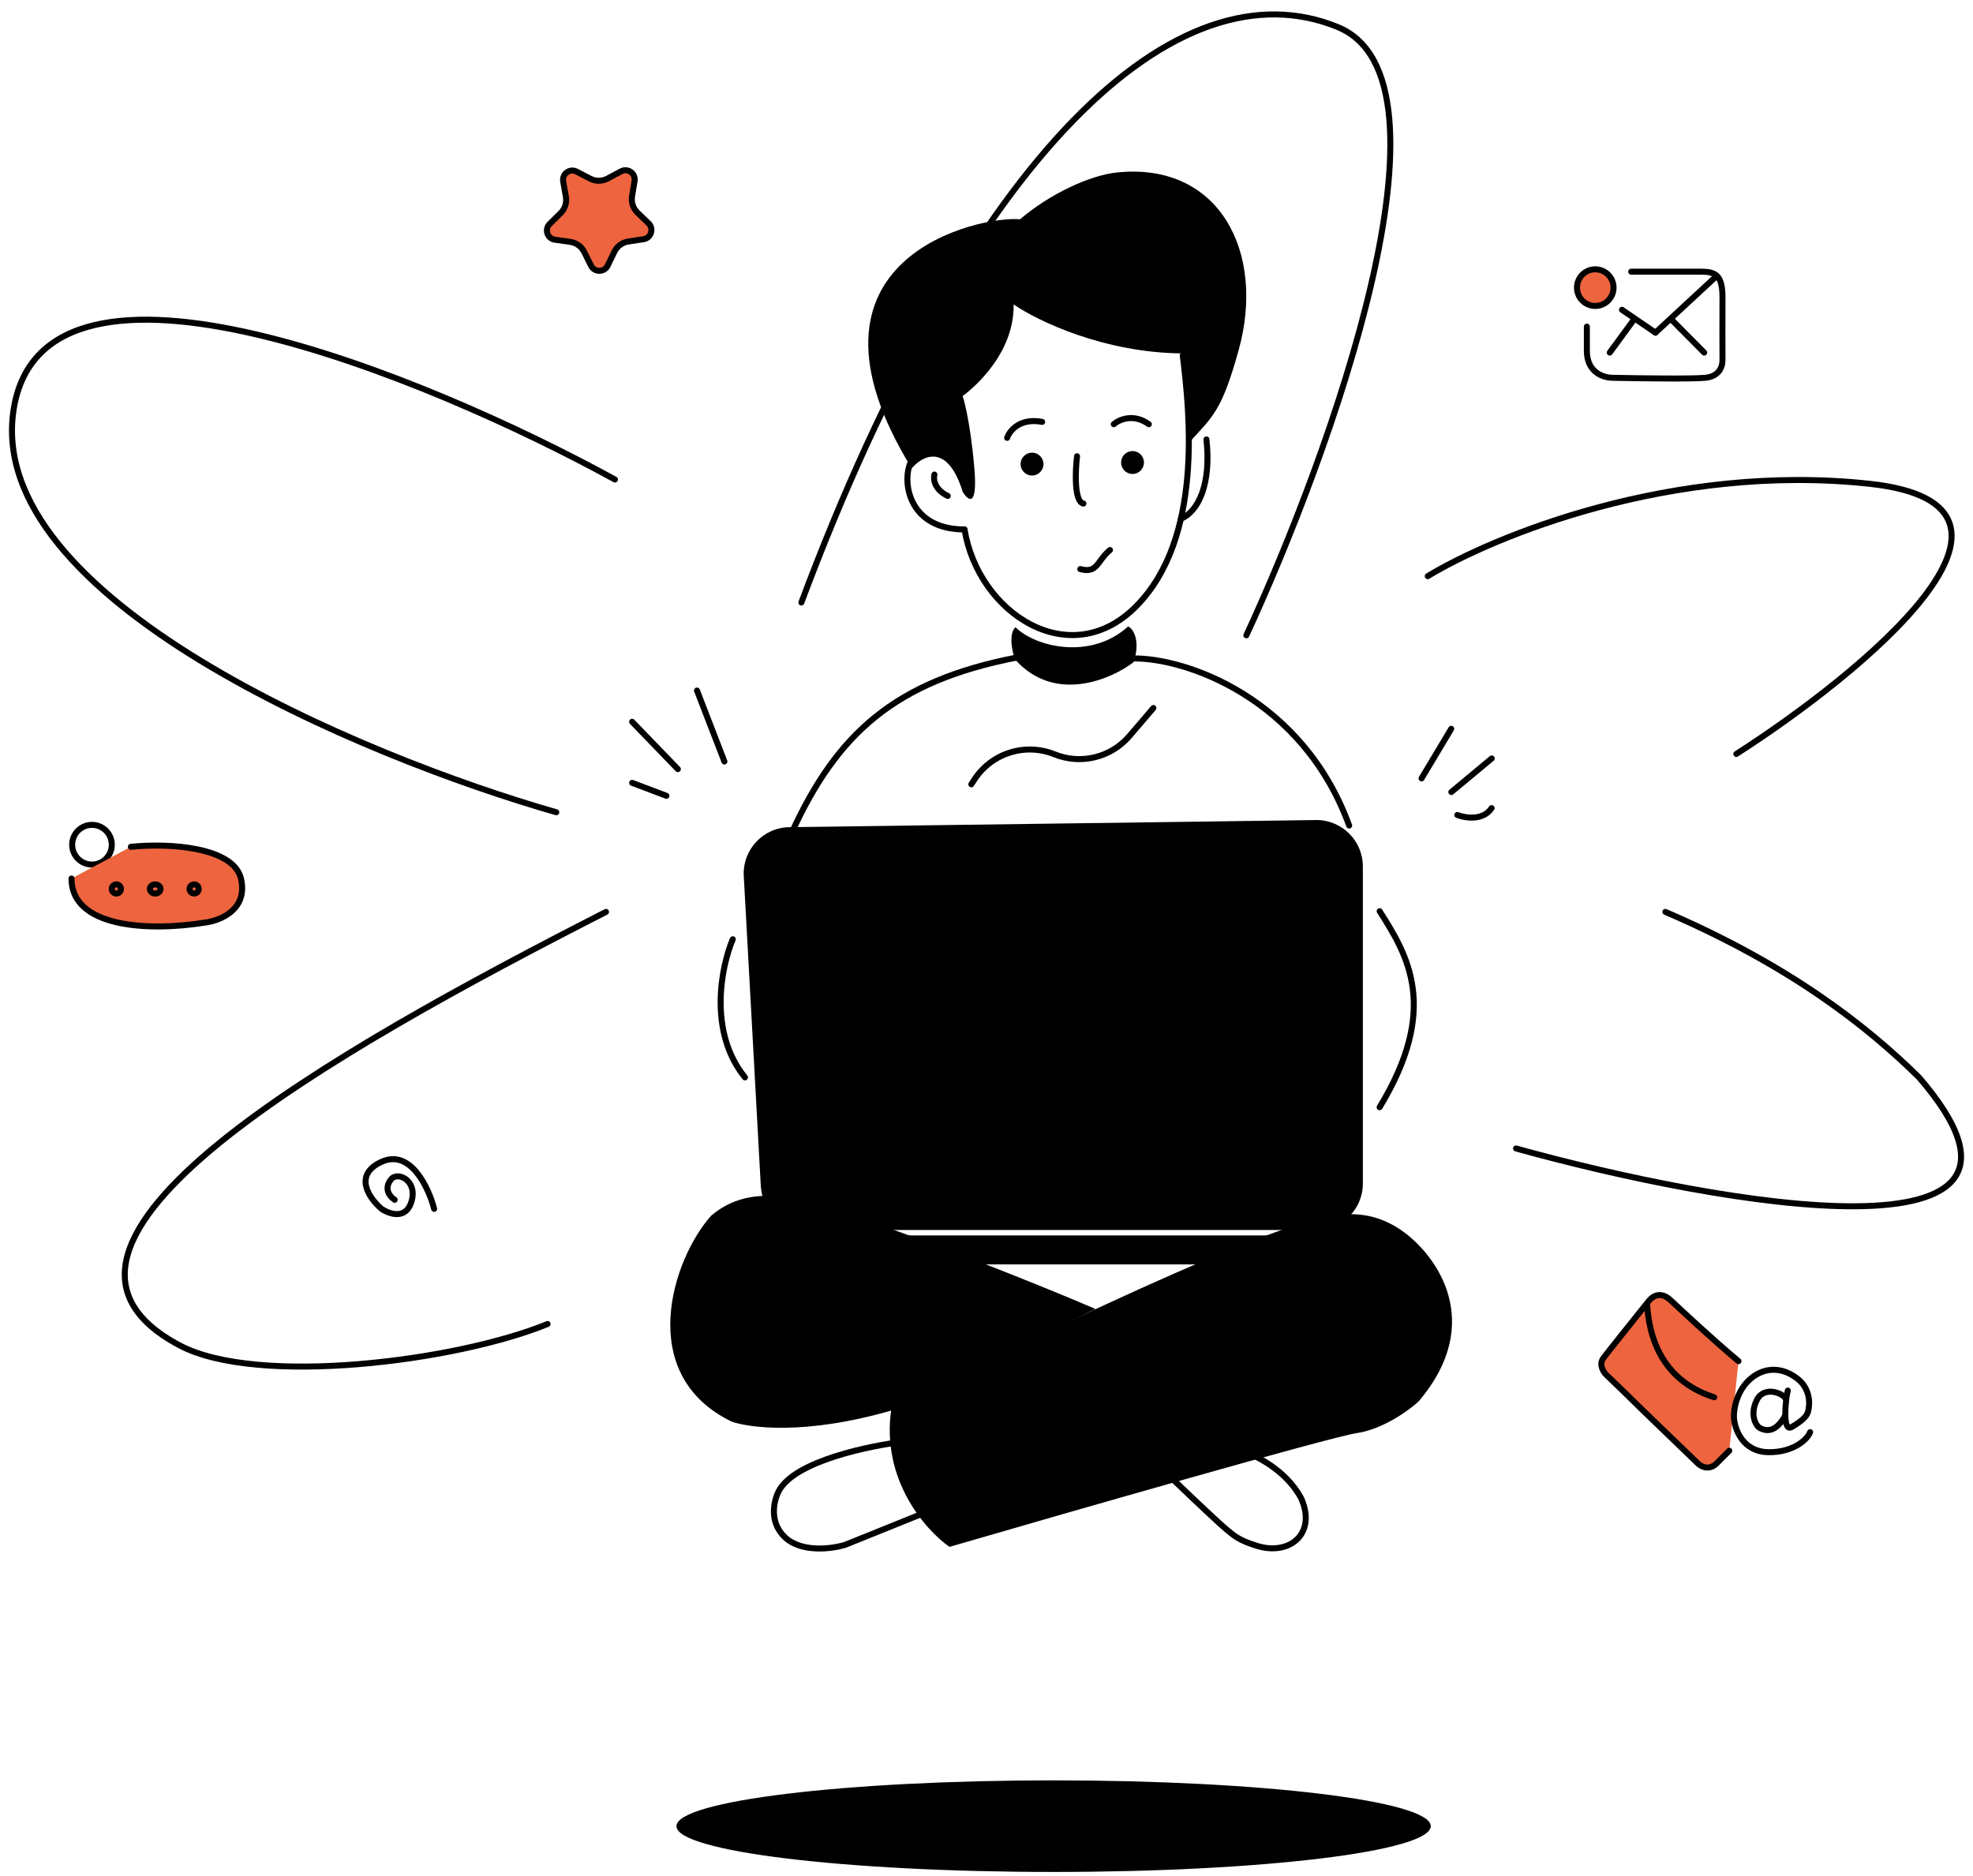
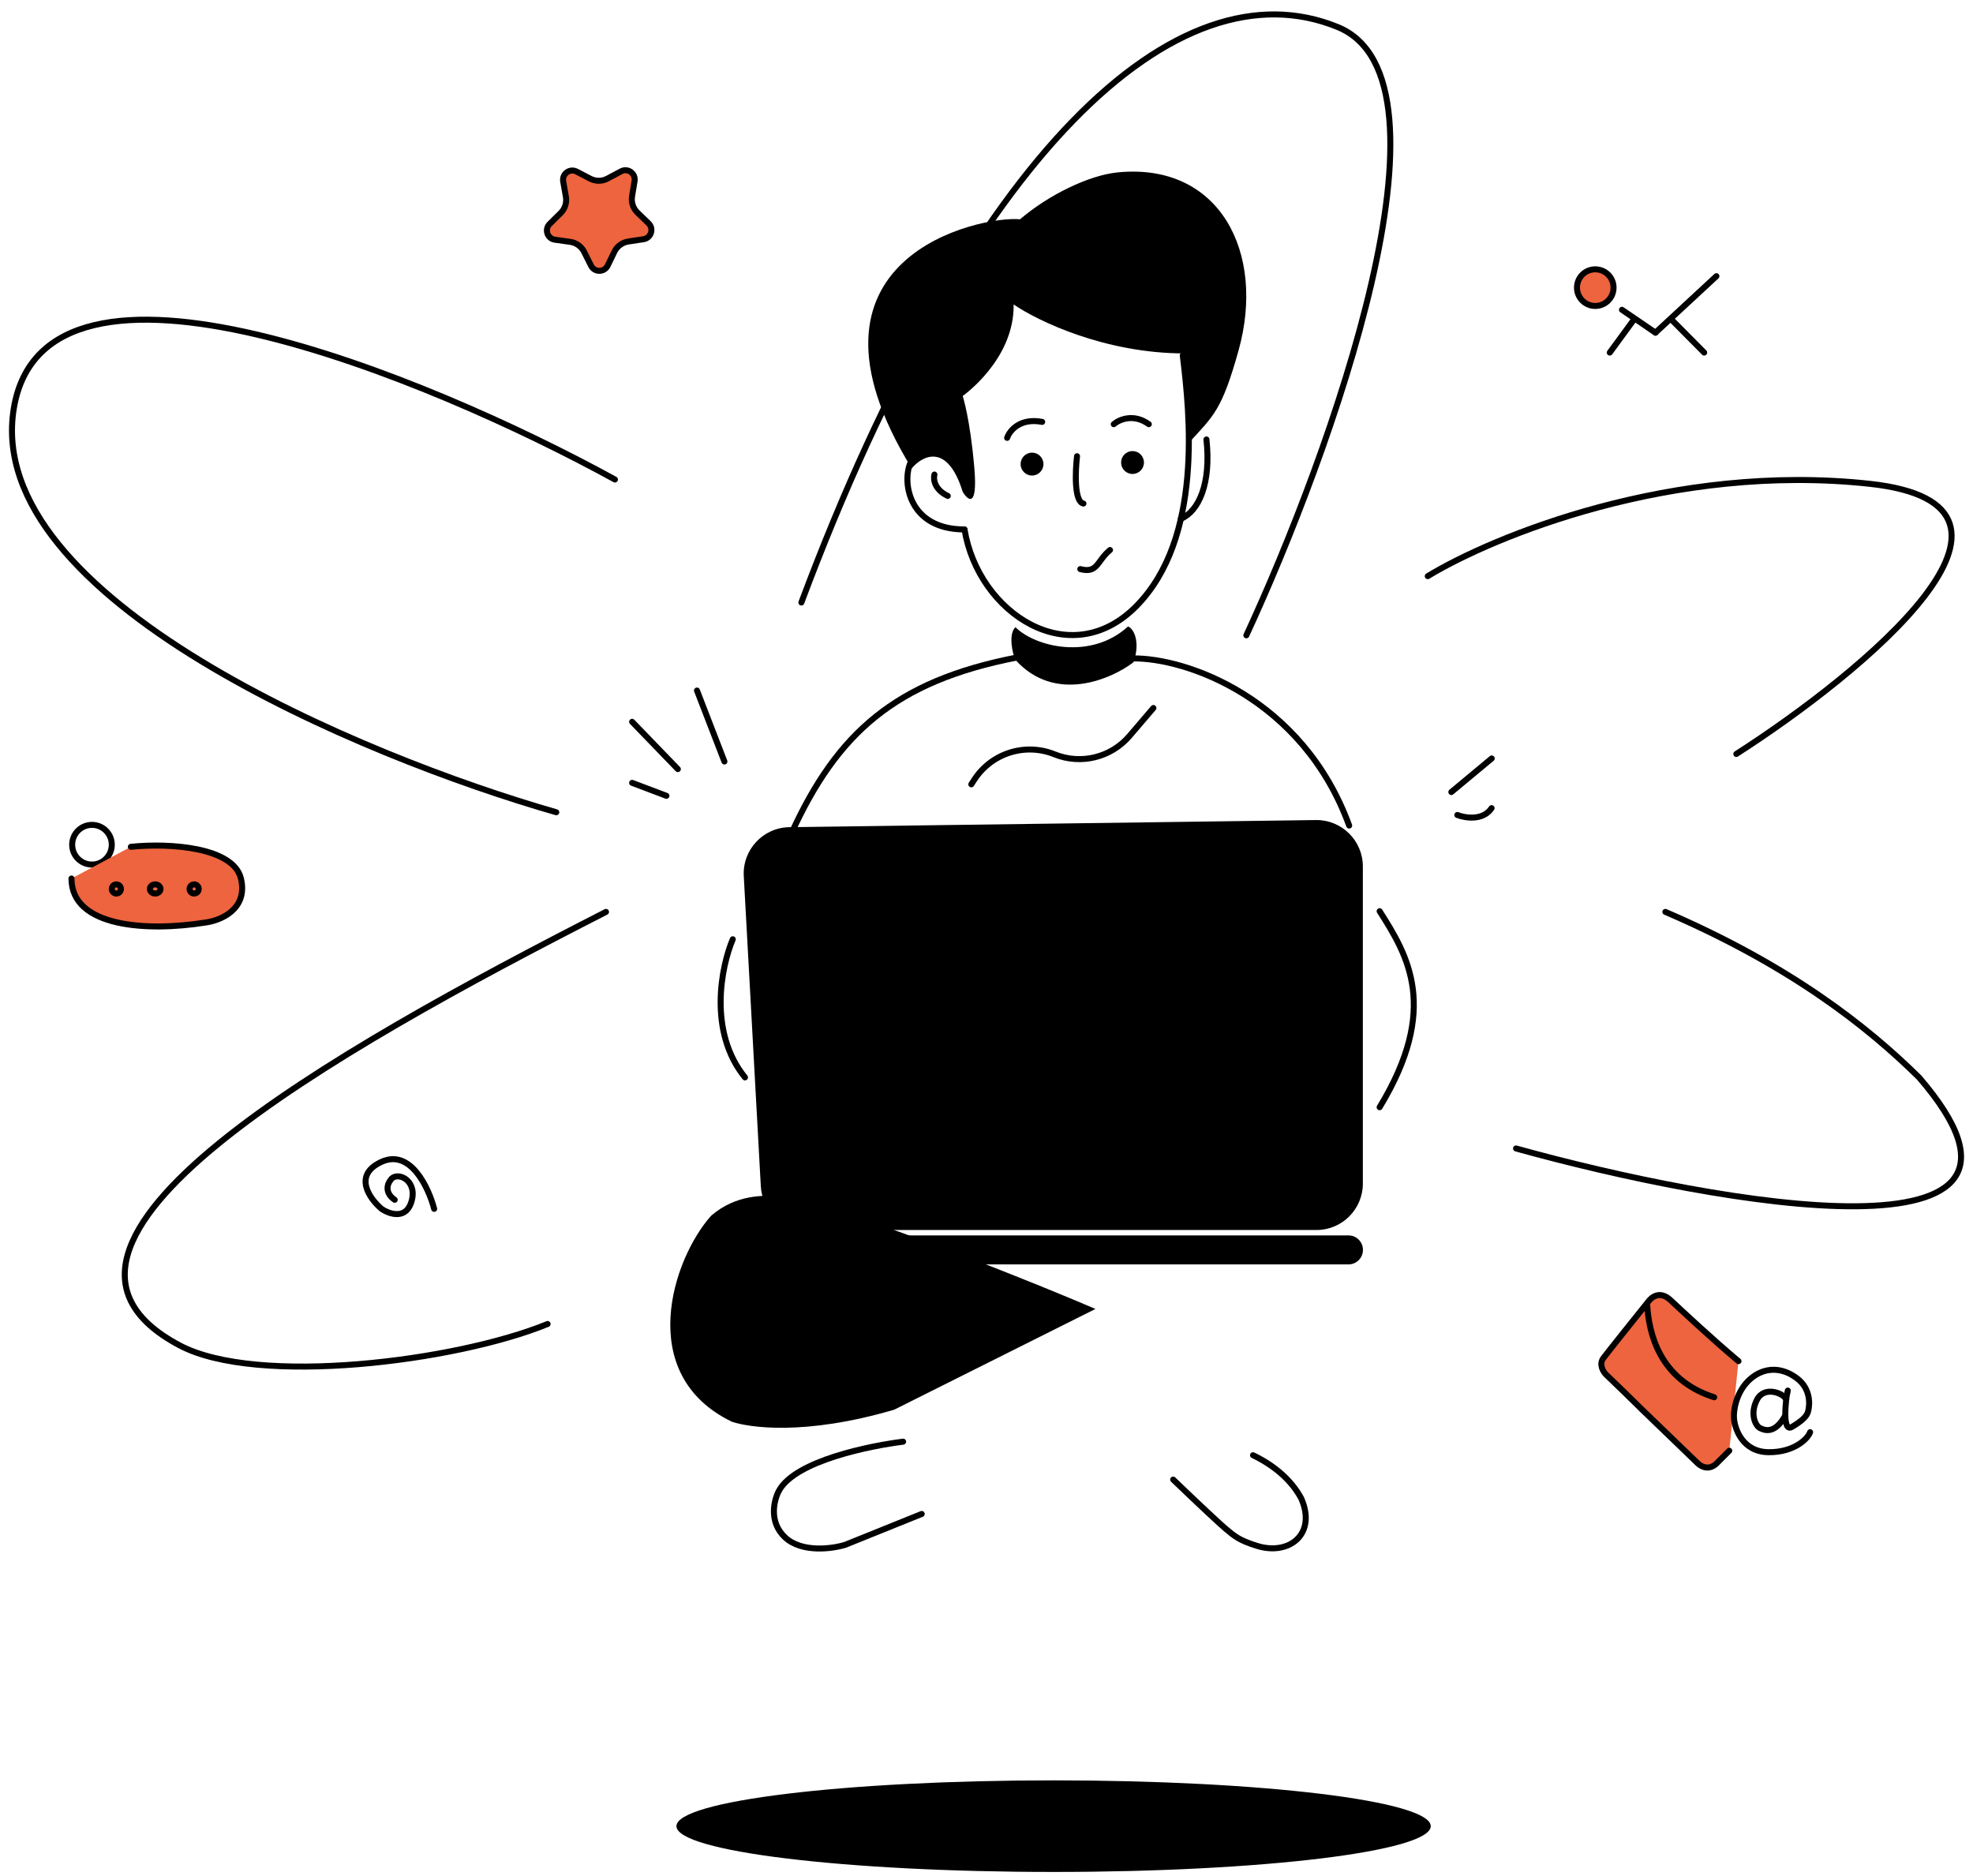
<svg xmlns="http://www.w3.org/2000/svg" width="306" height="291" viewBox="0 0 306 291" fill="none">
  <path d="M14.266 134.082C15.963 134.082 17.338 132.705 17.338 131.005C17.338 129.305 15.963 127.928 14.266 127.928C12.569 127.928 11.193 129.305 11.193 131.005C11.193 132.705 12.569 134.082 14.266 134.082Z" stroke="black" stroke-width="0.931" />
  <path d="M20.297 131.33C26.494 130.691 36.218 131.446 37.368 136.248C38.517 141.049 34.128 142.805 31.79 143.083C22.889 144.5 11.086 143.833 11.086 136.248" fill="#ED643E" />
  <path d="M20.297 131.33C26.494 130.691 36.218 131.446 37.368 136.248C38.517 141.049 34.128 142.805 31.79 143.083C22.889 144.5 11.086 143.833 11.086 136.248" stroke="black" stroke-width="0.931" stroke-linecap="round" />
  <path d="M18.045 138.576C18.436 138.576 18.754 138.258 18.754 137.866C18.754 137.474 18.436 137.156 18.045 137.156C17.653 137.156 17.336 137.474 17.336 137.866C17.336 138.258 17.653 138.576 18.045 138.576Z" stroke="black" stroke-width="0.931" />
  <path d="M24.897 137.866C24.897 138.211 24.576 138.576 24.069 138.576C23.563 138.576 23.242 138.211 23.242 137.866C23.242 137.521 23.563 137.156 24.069 137.156C24.576 137.156 24.897 137.521 24.897 137.866Z" stroke="black" stroke-width="0.931" />
  <path d="M30.109 138.576C30.501 138.576 30.819 138.258 30.819 137.866C30.819 137.474 30.501 137.156 30.109 137.156C29.718 137.156 29.4 137.474 29.4 137.866C29.4 138.258 29.718 138.576 30.109 138.576Z" stroke="black" stroke-width="0.931" />
  <path d="M247.416 47.449C248.982 47.449 250.252 46.177 250.252 44.608C250.252 43.039 248.982 41.768 247.416 41.768C245.849 41.768 244.58 43.039 244.58 44.608C244.58 46.177 245.849 47.449 247.416 47.449Z" fill="#ED643E" stroke="black" stroke-width="0.931" />
-   <path d="M252.986 42.133C255.063 42.133 261.002 42.133 263.795 42.133C266.059 42.133 267.147 42.634 267.147 46.143C267.147 49.552 267.119 53.969 267.147 55.751C267.167 57.004 266.544 58.391 264.466 58.592C262.387 58.792 254.046 58.675 250.136 58.592C248.683 58.592 246.113 57.767 246.113 54.414V50.655" stroke="black" stroke-width="0.931" stroke-linecap="round" />
  <path d="M251.559 48.047L256.759 51.597" stroke="black" stroke-width="0.931" stroke-linecap="round" />
  <path d="M256.75 51.59L266.204 42.832" stroke="black" stroke-width="0.931" stroke-linecap="round" />
  <path d="M259.141 49.471L261.723 52.075L264.307 54.678" stroke="black" stroke-width="0.931" stroke-linecap="round" />
  <path d="M249.664 54.68L253.475 49.473" stroke="black" stroke-width="0.931" stroke-linecap="round" />
  <path d="M268.198 224.989C267.413 225.777 266.736 226.455 266.269 226.922C265.053 228.142 263.776 227.431 263.29 226.922L255.531 219.437C254.386 218.37 253.417 217.318 249.088 213.18C248.646 212.736 247.943 211.601 248.68 210.617C249.416 209.632 253.555 204.462 255.531 202.001C256.131 201.131 257.434 200.096 259.097 201.645C260.528 202.978 265.438 207.592 269.629 211.101" fill="#ED643E" />
  <path d="M268.198 224.989C267.413 225.777 266.736 226.455 266.269 226.922C265.053 228.142 263.776 227.431 263.29 226.922L255.531 219.437C254.386 218.37 253.417 217.318 249.088 213.18C248.646 212.736 247.943 211.601 248.68 210.617C249.416 209.632 253.555 204.462 255.531 202.001C256.131 201.131 257.434 200.096 259.097 201.645C260.528 202.978 265.438 207.592 269.629 211.101" stroke="black" stroke-width="0.931" stroke-linecap="round" />
  <path d="M255.461 202.262C255.705 206.752 257.349 213.981 265.86 216.7" stroke="black" stroke-width="0.931" stroke-linecap="round" />
  <path d="M277.032 217.048C276.643 216.054 273.647 214.899 272.515 217.048C271.349 219.264 272.241 221.133 273 221.498C273.969 221.965 275.392 222.21 276.894 219.52" stroke="black" stroke-width="0.931" stroke-linecap="round" />
  <path d="M277.276 215.661C277.188 216.179 277.099 216.398 277.028 217.041C276.936 217.882 276.876 218.764 276.892 219.513C276.919 220.829 277.179 221.736 277.916 221.298C279.397 220.42 280.194 219.699 280.407 218.964C280.761 217.729 280.764 215.362 278.769 213.816C276.363 211.947 273.651 211.999 271.516 213.816C269.398 215.619 268.818 218.506 268.934 220.004C269.061 221.642 270.282 225.16 274.264 225.216C278.247 225.27 280.406 223.12 280.737 222.112" stroke="black" stroke-width="0.931" stroke-linecap="round" />
  <path d="M67.335 187.48C66.485 184.195 63.663 178.137 59.177 180.185C54.69 182.233 57.307 185.901 59.177 187.48C60.435 188.334 63.139 189.246 63.893 186.073C64.646 182.898 61.471 181.592 60.579 183C60.108 183.555 59.577 184.946 61.216 186.073" stroke="black" stroke-width="0.931" stroke-linecap="round" />
  <path d="M89.426 26.612L91.542 27.711C92.383 28.148 93.384 28.142 94.219 27.696L96.323 26.573C97.375 26.011 98.613 26.901 98.418 28.079L98.029 30.435C97.874 31.37 98.189 32.322 98.871 32.98L100.587 34.637C101.445 35.465 100.983 36.92 99.804 37.098L97.447 37.455C96.511 37.597 95.704 38.191 95.29 39.043L94.248 41.191C93.726 42.264 92.202 42.273 91.668 41.205L90.601 39.07C90.177 38.222 89.364 37.638 88.426 37.507L86.065 37.177C84.885 37.012 84.405 35.563 85.254 34.725L86.952 33.048C87.626 32.383 87.93 31.427 87.764 30.494L87.348 28.143C87.14 26.967 88.368 26.063 89.426 26.612Z" fill="#ED643E" stroke="black" stroke-width="0.931" />
  <path d="M160.328 134.059V154.179" stroke="black" stroke-width="0.931" stroke-linecap="round" />
  <path d="M175.457 136.432V155.606" stroke="black" stroke-width="0.931" stroke-linecap="round" />
  <path d="M140.071 223.584C135.076 224.208 123.384 226.505 120.823 231.176C120.054 232.577 119.163 235.989 121.745 238.417C124.327 240.846 129.045 240.208 131.081 239.584L142.953 234.797" stroke="black" stroke-width="0.931" stroke-linecap="round" />
-   <path d="M208.139 188.313C198.818 188.613 157.656 208.571 138.241 218.513C136.588 229.469 143.565 237.334 147.26 239.899C166.614 234.271 206.335 222.866 210.394 222.265C214.452 221.665 218.473 218.764 219.975 217.388C230.498 205.083 222.731 194.628 217.534 190.94C213.832 188.313 210.638 188.232 208.139 188.313Z" fill="black" />
  <path d="M120.839 185.522C127.443 185.963 156.248 197.143 169.896 203.003L138.683 218.626C124.714 222.728 116.132 221.377 113.512 220.493C98.384 213.193 104.311 195.185 110.321 188.514C114.195 185.212 118.473 185.364 120.839 185.522Z" fill="black" />
  <path d="M194.335 225.688C198.462 227.673 200.693 230.275 201.825 232.41C204.249 237.968 199.896 241.309 194.926 239.738C192.178 238.871 191.53 238.289 190.076 237.08C189.337 236.467 185.889 233.258 181.953 229.467" stroke="black" stroke-width="0.931" stroke-linecap="round" />
  <path d="M115.355 135.88L117.996 183.952C118.206 187.769 121.358 190.758 125.176 190.758H204.179C208.151 190.758 211.37 187.533 211.37 183.555V134.382C211.37 130.366 208.092 127.126 204.083 127.18L122.438 128.283C118.35 128.338 115.13 131.791 115.355 135.88Z" fill="black" />
  <path d="M209.141 191.596H120.04C118.8 191.596 117.795 192.603 117.795 193.844C117.795 195.086 118.8 196.093 120.04 196.093H209.141C210.381 196.093 211.386 195.086 211.386 193.844C211.386 192.603 210.381 191.596 209.141 191.596Z" fill="black" />
  <path d="M175.688 102.113C183.92 101.995 202.039 108.267 209.247 128.033" stroke="black" stroke-width="0.931" stroke-linecap="round" />
  <path d="M157.616 101.99C138.827 105.659 129.846 113.707 122.756 129.212" stroke="black" stroke-width="0.931" stroke-linecap="round" />
-   <path d="M220.469 120.723L225.077 113.029" stroke="black" stroke-width="0.931" stroke-linecap="round" />
  <path d="M225.094 122.835L231.357 117.627" stroke="black" stroke-width="0.931" stroke-linecap="round" />
  <path d="M226.021 126.395C227.242 126.869 230.015 127.318 231.339 125.33" stroke="black" stroke-width="0.931" stroke-linecap="round" />
  <path d="M105.129 119.279L98.039 111.941" stroke="black" stroke-width="0.931" stroke-linecap="round" />
  <path d="M112.352 118.101L108.098 107.094" stroke="black" stroke-width="0.931" stroke-linecap="round" />
  <path d="M103.357 123.422L98.039 121.41" stroke="black" stroke-width="0.931" stroke-linecap="round" />
  <path d="M213.973 141.316C218.345 148.181 223.309 156.348 213.973 171.714" stroke="black" stroke-width="0.931" stroke-linecap="round" />
  <path d="M175.806 102.695C176.87 99.618 175.901 97.547 174.956 97.152C169.283 102.36 160.681 100.427 157.49 97.271C156.355 98.312 157.017 101.393 157.49 102.34C163.634 109.157 172.38 105.338 175.806 102.695Z" fill="black" />
  <path d="M150.645 121.638L151.121 120.906C153.796 116.793 159.003 115.151 163.55 116.986C167.631 118.635 172.308 117.491 175.172 114.145L178.887 109.803" stroke="black" stroke-width="0.931" stroke-linecap="round" />
  <path d="M113.65 145.668C111.877 149.85 109.774 159.988 115.541 167.09" stroke="black" stroke-width="0.931" stroke-linecap="round" />
  <path d="M192.102 54.315C189.501 63.665 188.201 64.494 184.421 68.636C184.421 64.542 183.718 57.671 183.718 54.809C171.336 54.809 160.887 49.747 157.21 47.216C157.341 55.8 149.307 61.413 149.307 61.413C149.307 61.413 150.459 64.879 151.118 72.638C151.644 78.845 150.13 77.645 149.307 76.27C146.936 68.61 143.05 70.657 141.403 72.638C121.199 39.758 152.27 33.404 158.198 34.01C162.676 30.18 168.922 27.179 173.312 26.738C189.147 25.151 196.316 39.154 192.102 54.315Z" fill="black" />
  <path d="M149.594 82.117C151.721 95.123 165.997 104.476 176.301 93.94C186.603 83.404 184.541 64.118 183.441 55.119" stroke="black" stroke-width="0.931" stroke-linecap="round" />
  <path d="M141.174 71.832C139.874 75.028 141.094 82.109 149.588 82.109" stroke="black" stroke-width="0.931" stroke-linecap="round" />
  <path d="M144.923 73.596C144.735 74.28 144.885 75.9 146.99 76.91" stroke="black" stroke-width="0.931" stroke-linecap="round" />
  <path d="M183.137 80.465C185.909 79.308 187.864 75.021 187.112 68.156" stroke="black" stroke-width="0.931" stroke-linecap="round" />
  <path d="M167.547 88.26C170.265 88.97 170.094 87.016 172.155 85.301" stroke="black" stroke-width="0.931" stroke-linecap="round" />
  <path d="M175.648 73.506C176.627 73.506 177.42 72.711 177.42 71.73C177.42 70.75 176.627 69.955 175.648 69.955C174.669 69.955 173.875 70.75 173.875 71.73C173.875 72.711 174.669 73.506 175.648 73.506Z" fill="black" />
  <path d="M160.062 73.75C161.041 73.75 161.834 72.955 161.834 71.975C161.834 70.994 161.041 70.199 160.062 70.199C159.083 70.199 158.289 70.994 158.289 71.975C158.289 72.955 159.083 73.75 160.062 73.75Z" fill="black" />
  <path d="M156.199 67.905C156.573 66.805 158.182 64.77 161.636 65.43" stroke="black" stroke-width="0.931" stroke-linecap="round" />
  <path d="M172.738 65.787C173.562 65.072 175.803 64.072 178.175 65.787" stroke="black" stroke-width="0.931" stroke-linecap="round" />
  <path d="M167.042 70.754C166.767 73.091 166.58 77.831 168.034 78.092" stroke="black" stroke-width="0.931" stroke-linecap="round" />
  <path d="M235.129 178.114C266.679 186.872 323.354 196.932 297.641 167.107C289.526 159.099 277.552 149.709 258.289 141.424" stroke="black" stroke-width="0.931" stroke-linecap="round" />
  <path d="M269.295 116.93C288.912 104.345 320.51 78.346 289.975 75.032C259.44 71.718 231.56 83.199 221.436 89.353" stroke="black" stroke-width="0.931" stroke-linecap="round" />
  <path d="M193.301 98.529C206.299 70.479 227.334 12.342 207.481 4.199C182.666 -5.979 150.523 23.373 124.289 93.44" stroke="black" stroke-width="0.931" stroke-linecap="round" />
  <path d="M95.375 74.367C66.305 58.428 6.96 33.913 2.138 63.36C-2.683 92.807 56.221 117.369 86.276 125.97" stroke="black" stroke-width="0.931" stroke-linecap="round" />
  <path d="M93.988 141.424C51.565 163.083 -1.591 193.037 27.853 208.649C39.906 215.04 70.749 211.135 84.929 205.335" stroke="black" stroke-width="0.931" stroke-linecap="round" />
  <path d="M163.407 290.316C195.712 290.316 221.901 287.137 221.901 283.215C221.901 279.293 195.712 276.113 163.407 276.113C131.101 276.113 104.912 279.293 104.912 283.215C104.912 287.137 131.101 290.316 163.407 290.316Z" fill="black" />
</svg>